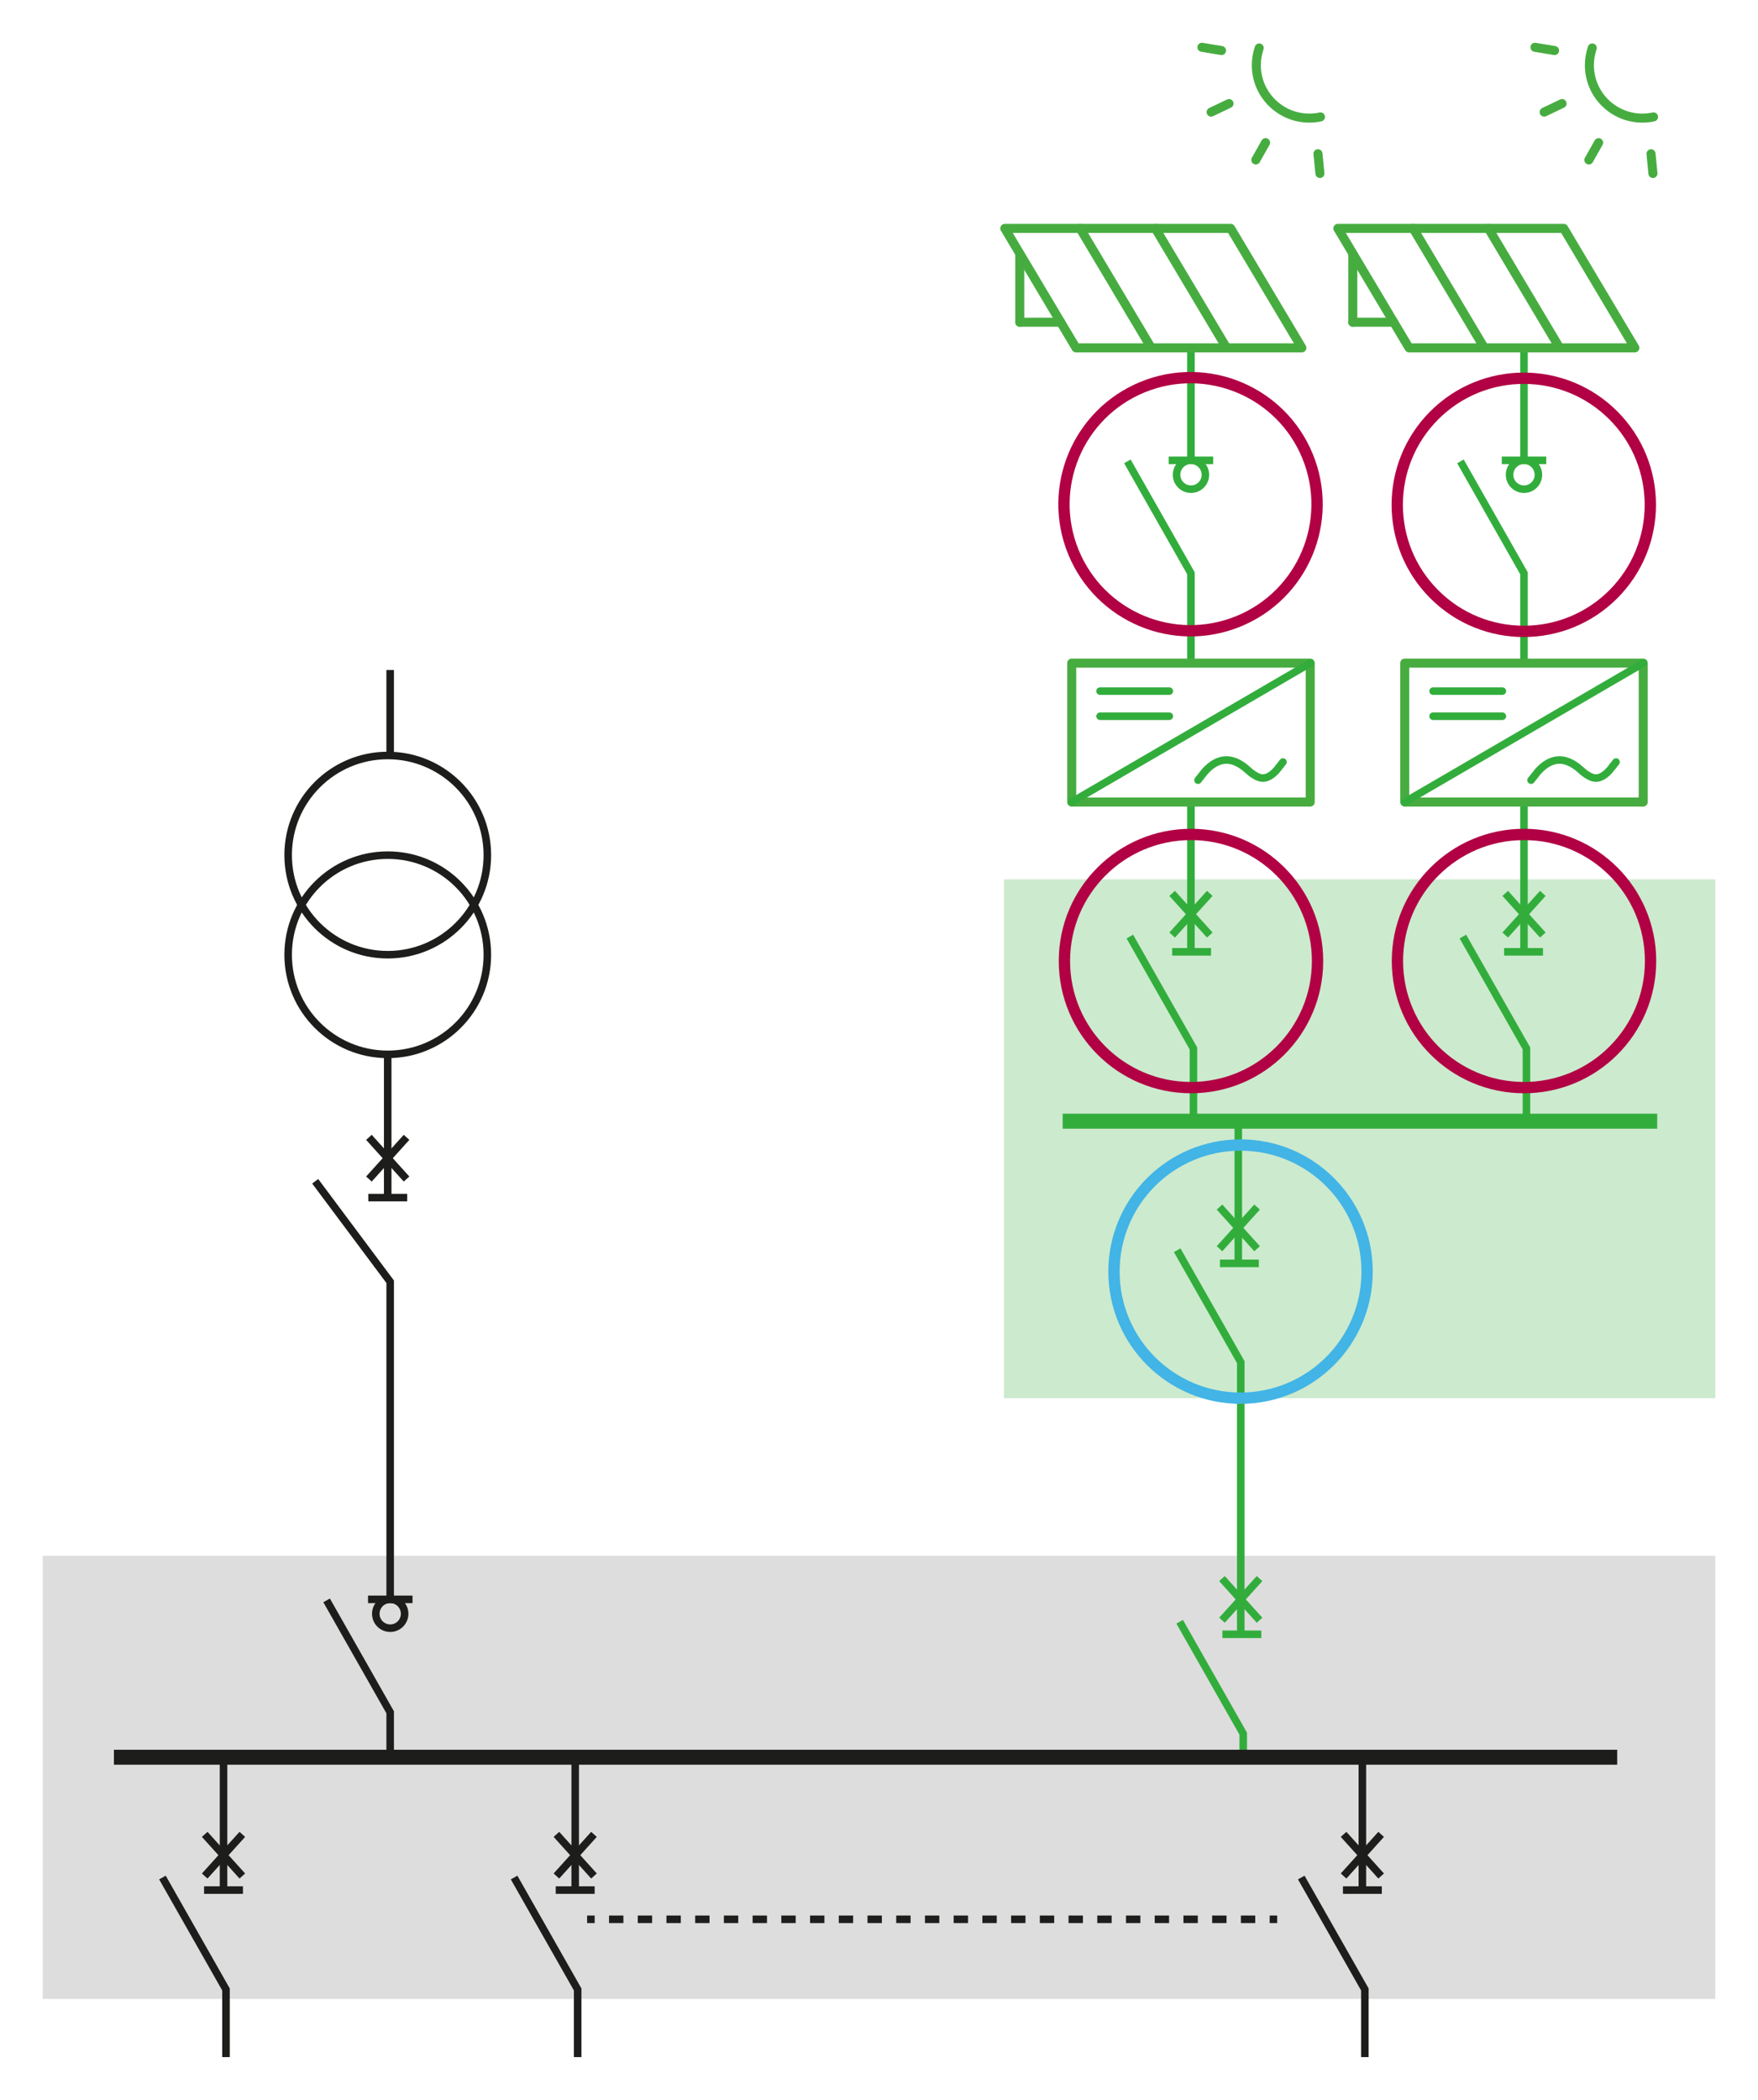
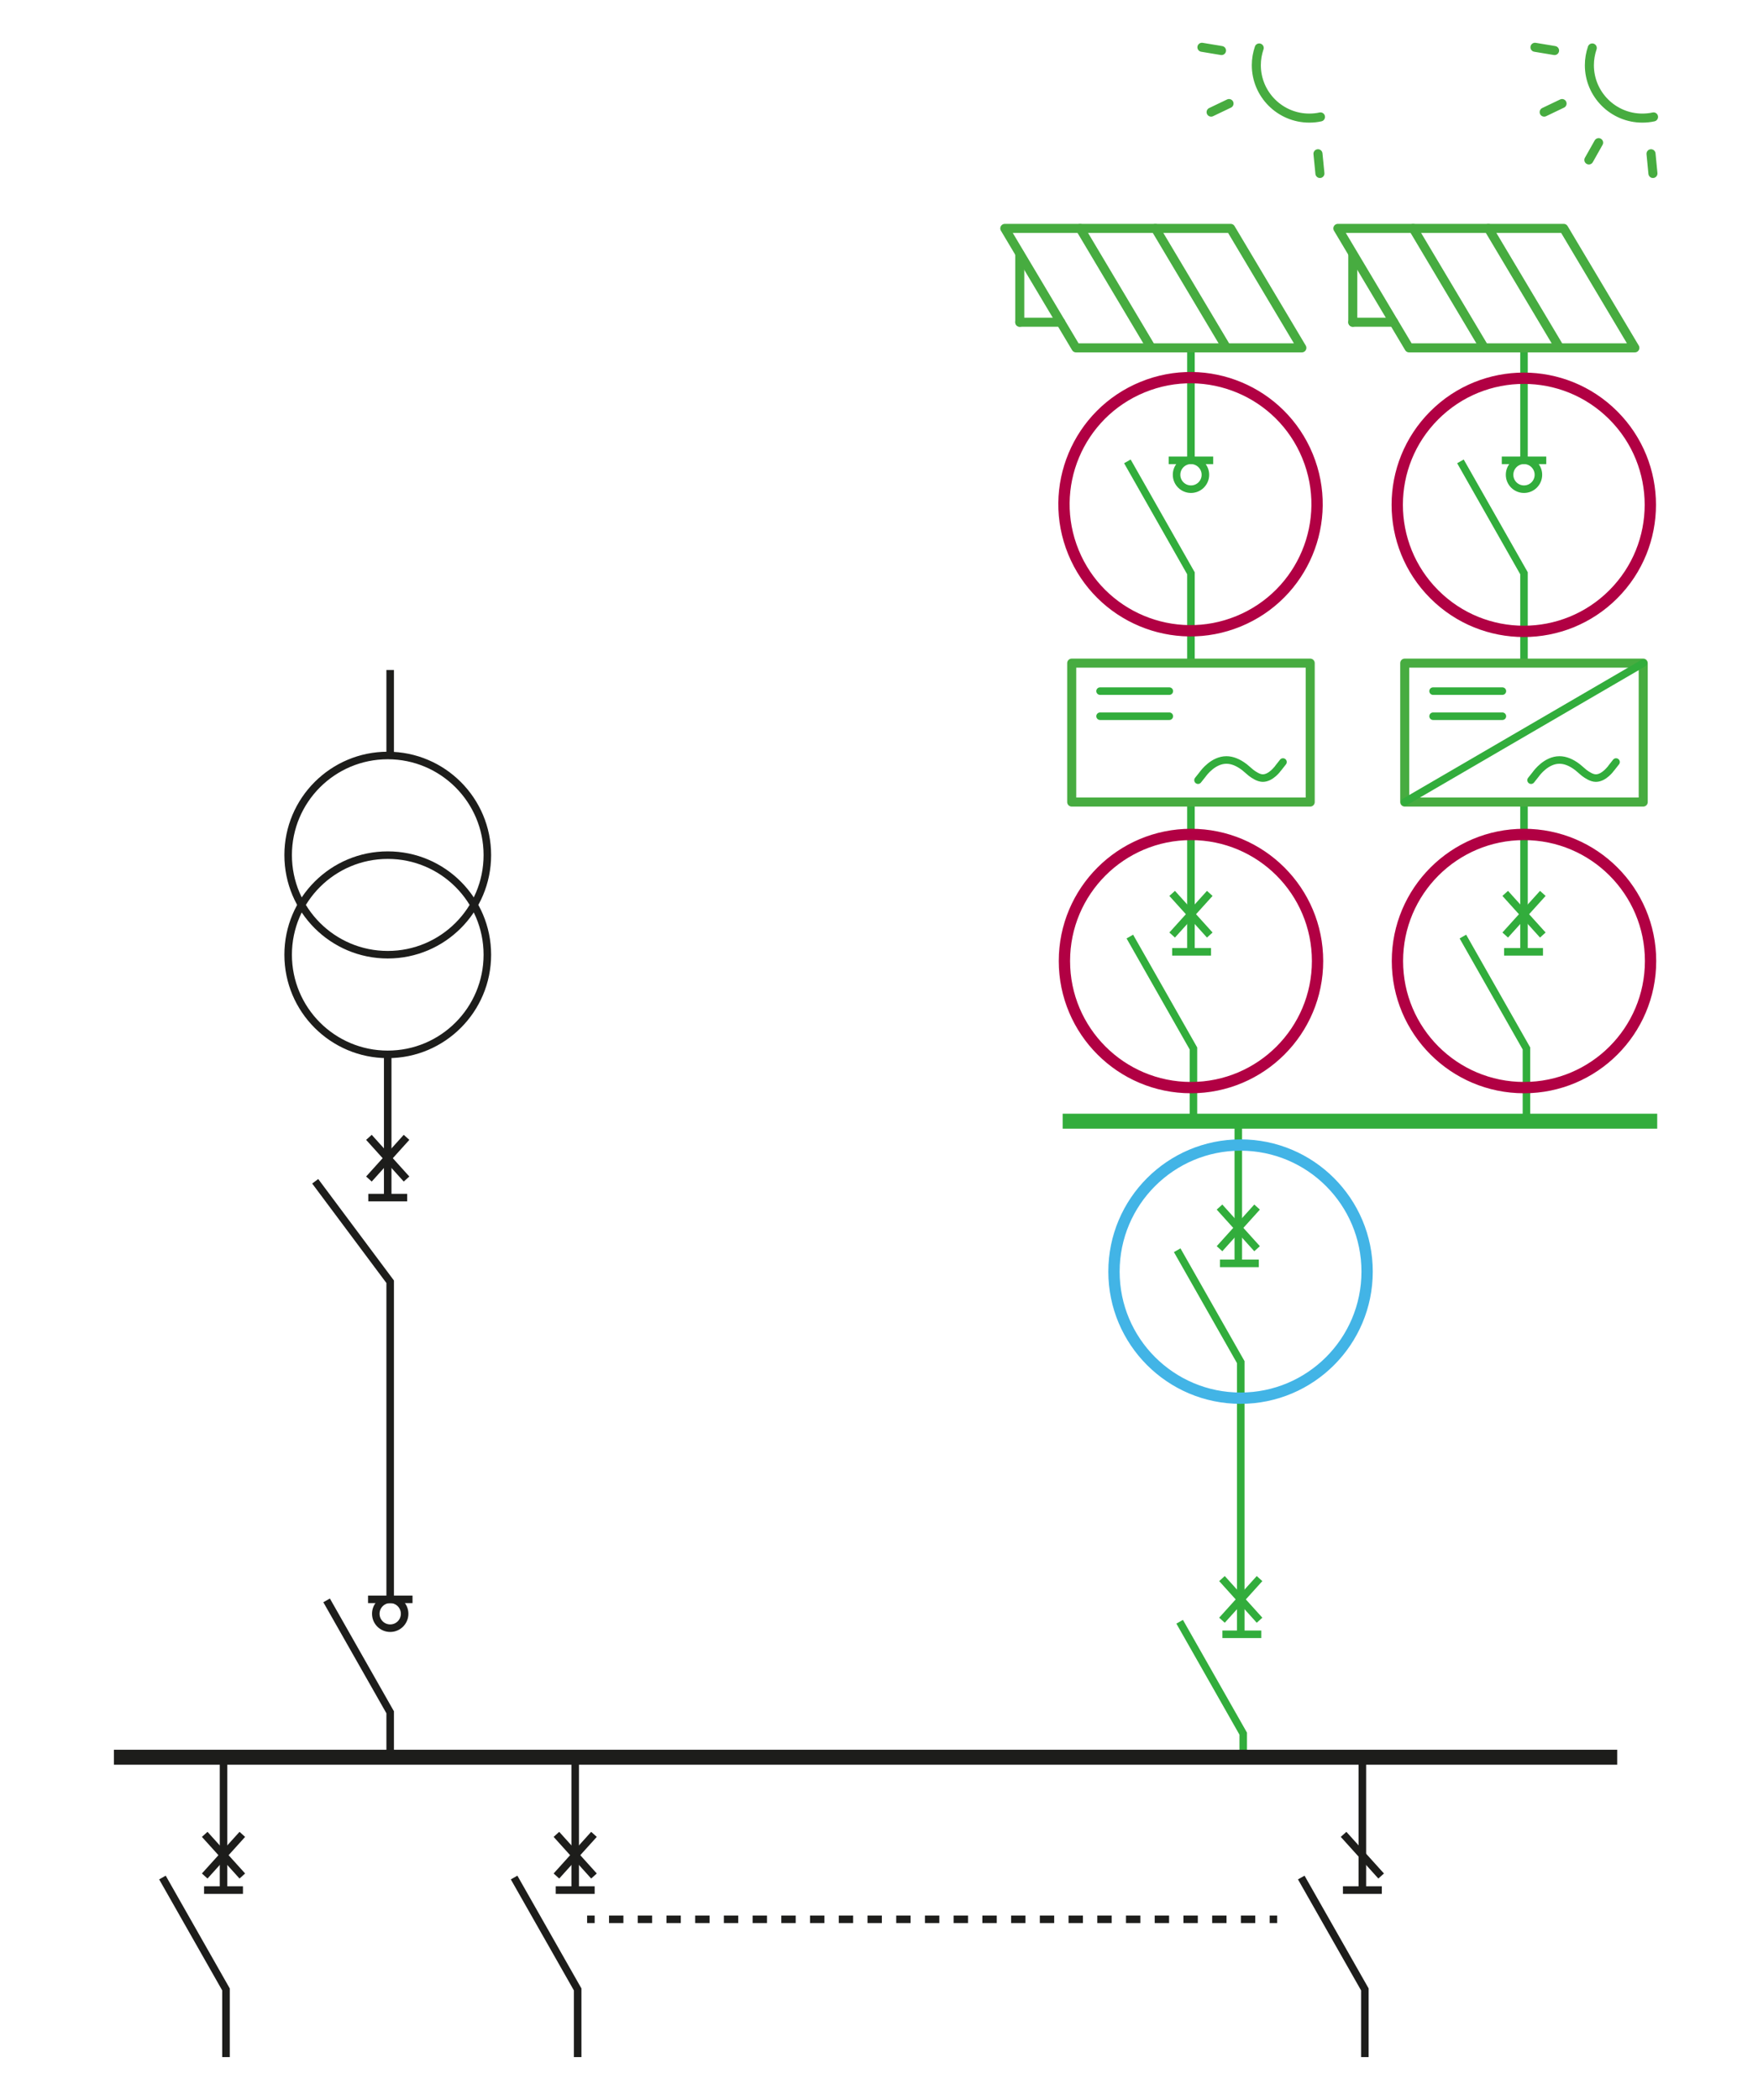
<svg xmlns="http://www.w3.org/2000/svg" version="1.1" id="Calque_1" x="0px" y="0px" width="414.62px" height="495.19px" viewBox="0 0 414.62 495.19" style="enable-background:new 0 0 414.62 495.19;" xml:space="preserve">
  <style type="text/css">
	.st0{fill:#DDDDDD;}
	.st1{fill:#CCEACE;}
	.st2{fill:none;stroke:#1D1D1B;stroke-width:1.778;}
	.st3{fill:none;stroke:#1D1D1B;stroke-width:1.778;stroke-miterlimit:3.864;}
	.st4{fill:none;stroke:#32AD3C;stroke-width:1.778;}
	.st5{fill:none;stroke:#32AD3C;stroke-width:1.778;stroke-miterlimit:3.864;}
	.st6{fill:none;stroke:#1D1D1B;stroke-width:3.528;}
	.st7{fill:none;stroke:#32AD3C;stroke-width:3.528;stroke-miterlimit:3.864;}
	.st8{fill:none;stroke:#1D1D1B;stroke-width:1.778;stroke-dasharray:3.387,3.387,3.387,3.387;}
	.st9{fill:none;stroke:#1D1D1B;stroke-width:1.778;stroke-dasharray:3.387,3.387,3.387,3.387,3.387,3.387;}
	.st10{fill:none;stroke:#47AC40;stroke-width:2.133;stroke-linecap:round;stroke-linejoin:round;}
	.st11{fill:none;stroke:#32AD3C;stroke-width:1.78;stroke-linecap:round;stroke-linejoin:round;}
	.st12{fill:none;stroke:#42B4E6;stroke-width:2.667;}
	.st13{fill:none;stroke:#B10043;stroke-width:2.667;}
</style>
-   <rect x="10.08" y="366.88" class="st0" width="394.47" height="104.5" />
-   <rect x="236.77" y="207.37" class="st1" width="167.78" height="122.35" />
  <polyline class="st2" points="136.24,485.11 136.24,469.15 121.25,442.76 " />
  <g>
    <line class="st2" x1="131.23" y1="442.4" x2="140.09" y2="432.58" />
    <line class="st2" x1="131.23" y1="432.58" x2="140.09" y2="442.4" />
  </g>
  <line class="st3" x1="135.66" y1="445.72" x2="135.66" y2="414.39" />
  <polyline class="st2" points="92.02,377.16 92.02,302.26 74.34,278.57 " />
  <g>
    <line class="st2" x1="87.01" y1="278.04" x2="95.88" y2="268.21" />
    <line class="st2" x1="87.01" y1="268.21" x2="95.88" y2="278.04" />
  </g>
  <line class="st3" x1="91.44" y1="282.42" x2="91.44" y2="248.64" />
  <path class="st2" d="M95.43,380.56c0,1.88-1.52,3.4-3.4,3.4c-1.88,0-3.4-1.52-3.4-3.4c0-1.88,1.52-3.41,3.4-3.41  C93.91,377.16,95.43,378.68,95.43,380.56z" />
  <polyline class="st2" points="321.9,485.11 321.9,469.15 306.9,442.76 " />
  <g>
-     <line class="st2" x1="316.88" y1="442.4" x2="325.74" y2="432.58" />
    <line class="st2" x1="316.88" y1="432.58" x2="325.74" y2="442.4" />
  </g>
  <line class="st3" x1="321.31" y1="445.72" x2="321.31" y2="414.39" />
  <polyline class="st4" points="292.63,385.4 292.63,321.22 277.64,294.83 " />
  <g>
    <line class="st4" x1="287.62" y1="294.47" x2="296.48" y2="284.65" />
    <line class="st4" x1="287.62" y1="284.65" x2="296.48" y2="294.47" />
  </g>
  <line class="st5" x1="292.05" y1="297.93" x2="292.05" y2="264.4" />
  <polyline class="st4" points="293.21,414.39 293.21,408.83 278.22,382.44 " />
  <polyline class="st2" points="92.02,414.39 92.02,403.79 77.03,377.4 " />
  <line class="st4" x1="280.88" y1="108.56" x2="280.88" y2="82.03" />
  <path class="st4" d="M284.29,111.96c0,1.88-1.52,3.4-3.4,3.4c-1.88,0-3.4-1.52-3.4-3.4c0-1.88,1.52-3.41,3.4-3.41  C282.76,108.56,284.29,110.09,284.29,111.96z" />
  <polyline class="st4" points="280.88,156.38 280.88,135.19 265.89,108.8 " />
  <line class="st4" x1="359.43" y1="108.56" x2="359.43" y2="82.03" />
  <path class="st4" d="M362.83,111.96c0,1.88-1.52,3.4-3.4,3.4c-1.88,0-3.4-1.52-3.4-3.4c0-1.88,1.52-3.41,3.4-3.41  C361.31,108.56,362.83,110.09,362.83,111.96z" />
  <polyline class="st4" points="359.43,156.38 359.43,135.19 344.44,108.8 " />
  <g>
    <line class="st4" x1="288.2" y1="382.08" x2="297.06" y2="372.26" />
    <line class="st4" x1="288.2" y1="372.26" x2="297.06" y2="382.08" />
  </g>
  <line class="st4" x1="280.88" y1="224.11" x2="280.88" y2="189.13" />
  <polyline class="st4" points="281.47,264.4 281.47,247.25 266.47,220.86 " />
  <g>
    <line class="st4" x1="276.45" y1="220.5" x2="285.32" y2="210.68" />
    <line class="st4" x1="276.45" y1="210.68" x2="285.32" y2="220.5" />
  </g>
  <line class="st4" x1="359.43" y1="224.11" x2="359.43" y2="189.13" />
  <polyline class="st4" points="360.01,264.4 360.01,247.25 345.02,220.86 " />
  <g>
    <line class="st4" x1="355" y1="220.5" x2="363.87" y2="210.68" />
    <line class="st4" x1="355" y1="210.68" x2="363.87" y2="220.5" />
  </g>
  <polyline class="st2" points="53.3,485.11 53.3,469.15 38.31,442.76 " />
  <g>
    <line class="st2" x1="48.28" y1="442.4" x2="57.15" y2="432.58" />
    <line class="st2" x1="48.28" y1="432.58" x2="57.15" y2="442.4" />
  </g>
  <line class="st3" x1="52.72" y1="445.72" x2="52.72" y2="414.39" />
  <line class="st6" x1="26.87" y1="414.39" x2="381.41" y2="414.39" />
  <line class="st7" x1="250.63" y1="264.4" x2="390.85" y2="264.4" />
  <path class="st3" d="M114.94,225.15c0,12.97-10.52,23.49-23.49,23.49c-12.98,0-23.49-10.52-23.49-23.49  c0-12.98,10.52-23.49,23.49-23.49C104.42,201.65,114.94,212.17,114.94,225.15z" />
  <path class="st3" d="M114.94,201.65c0,12.97-10.52,23.49-23.49,23.49c-12.98,0-23.49-10.52-23.49-23.49  c0-12.98,10.52-23.49,23.49-23.49C104.42,178.16,114.94,188.68,114.94,201.65z" />
  <line class="st2" x1="86.86" y1="282.42" x2="96.03" y2="282.42" />
  <g>
    <g>
      <line class="st2" x1="138.47" y1="452.61" x2="140.25" y2="452.61" />
      <line class="st8" x1="143.64" y1="452.61" x2="155.49" y2="452.61" />
      <line class="st9" x1="157.18" y1="452.61" x2="297.75" y2="452.61" />
      <line class="st2" x1="299.45" y1="452.61" x2="301.22" y2="452.61" />
    </g>
  </g>
  <g>
    <rect x="252.76" y="156.38" class="st10" width="56.25" height="32.76" />
-     <line class="st11" x1="309.01" y1="156.38" x2="252.76" y2="189.13" />
    <line class="st11" x1="259.45" y1="162.98" x2="275.78" y2="162.98" />
    <line class="st11" x1="259.45" y1="168.9" x2="275.78" y2="168.9" />
    <path class="st11" d="M302.59,179.7l-1.11,1.41c-0.03,0.03-0.04,0.05-0.07,0.08c-0.01,0.02-1.63,2.3-3.58,2.3   c-0.99,0-2.04-0.7-2.75-1.23l-1.55-1.32c-0.02-0.01-0.04-0.03-0.05-0.04c-1.47-1.12-2.89-1.68-4.23-1.68   c-3.08,0-5.3,2.95-5.61,3.39l-1.09,1.37" />
  </g>
  <g>
    <rect x="331.3" y="156.38" class="st10" width="56.25" height="32.76" />
    <line class="st11" x1="387.56" y1="156.38" x2="331.3" y2="189.13" />
    <line class="st11" x1="337.99" y1="162.98" x2="354.33" y2="162.98" />
    <line class="st11" x1="337.99" y1="168.9" x2="354.33" y2="168.9" />
    <path class="st11" d="M381.14,179.7l-1.11,1.41c-0.03,0.03-0.04,0.05-0.07,0.08c-0.01,0.02-1.63,2.3-3.58,2.3   c-0.99,0-2.04-0.7-2.75-1.23l-1.55-1.32c-0.02-0.01-0.04-0.03-0.05-0.04c-1.47-1.12-2.89-1.68-4.23-1.68   c-3.08,0-5.3,2.95-5.61,3.39l-1.09,1.37" />
  </g>
  <path class="st12" d="M322.43,299.87c0,16.49-13.37,29.85-29.85,29.85c-16.49,0-29.85-13.37-29.85-29.85  c0-16.49,13.37-29.85,29.85-29.85C309.06,270.02,322.43,283.38,322.43,299.87z" />
  <circle class="st13" cx="280.89" cy="226.63" r="29.85" />
  <circle class="st13" cx="359.43" cy="226.63" r="29.85" />
  <ellipse transform="matrix(0.925 -0.379 0.379 0.925 -24.151 115.267)" class="st13" cx="280.89" cy="119.02" rx="29.85" ry="29.85" />
  <ellipse transform="matrix(0.707 -0.707 0.707 0.707 21.117 289.015)" class="st13" cx="359.43" cy="119.02" rx="29.85" ry="29.85" />
  <g>
    <line class="st10" x1="288.09" y1="11.92" x2="283.47" y2="11.15" />
    <line class="st10" x1="289.86" y1="24.42" x2="285.64" y2="26.44" />
-     <line class="st10" x1="298.48" y1="33.64" x2="296.18" y2="37.72" />
    <line class="st10" x1="310.84" y1="36.26" x2="311.3" y2="40.91" />
    <path class="st10" d="M311.43,27.57c-0.84,0.19-1.73,0.28-2.64,0.28c-6.89,0-12.49-5.59-12.49-12.48c0-1.42,0.25-2.79,0.68-4.06" />
    <line class="st10" x1="272.49" y1="53.86" x2="289.28" y2="82.03" />
    <line class="st10" x1="254.74" y1="53.86" x2="271.52" y2="82.03" />
    <polygon class="st10" points="236.98,53.86 253.77,82.03 263.13,82.03 271.52,82.03 289.28,82.03 307.04,82.03 290.25,53.86    272.48,53.86 254.74,53.86  " />
    <line class="st10" x1="240.51" y1="59.91" x2="240.51" y2="75.99" />
    <line class="st10" x1="240.51" y1="75.99" x2="250.16" y2="75.99" />
  </g>
  <g>
    <line class="st10" x1="366.64" y1="11.92" x2="362.02" y2="11.15" />
    <line class="st10" x1="368.41" y1="24.42" x2="364.19" y2="26.44" />
    <line class="st10" x1="377.03" y1="33.64" x2="374.73" y2="37.72" />
    <line class="st10" x1="389.39" y1="36.26" x2="389.84" y2="40.91" />
    <path class="st10" d="M389.98,27.57c-0.84,0.19-1.73,0.28-2.64,0.28c-6.89,0-12.49-5.59-12.49-12.48c0-1.42,0.25-2.79,0.68-4.06" />
    <line class="st10" x1="351.04" y1="53.86" x2="367.83" y2="82.03" />
    <line class="st10" x1="333.29" y1="53.86" x2="350.07" y2="82.03" />
    <polygon class="st10" points="315.53,53.86 332.32,82.03 341.68,82.03 350.07,82.03 367.83,82.03 385.58,82.03 368.8,53.86    351.03,53.86 333.29,53.86  " />
    <line class="st10" x1="319.05" y1="59.91" x2="319.05" y2="75.99" />
    <line class="st10" x1="319.05" y1="75.99" x2="328.71" y2="75.99" />
  </g>
  <line class="st2" x1="48.13" y1="445.72" x2="57.3" y2="445.72" />
  <line class="st2" x1="131.07" y1="445.72" x2="140.25" y2="445.72" />
  <line class="st2" x1="316.73" y1="445.72" x2="325.9" y2="445.72" />
  <line class="st4" x1="354.74" y1="224.46" x2="363.91" y2="224.46" />
  <line class="st4" x1="276.45" y1="224.46" x2="285.62" y2="224.46" />
  <line class="st4" x1="287.72" y1="297.93" x2="296.89" y2="297.93" />
  <line class="st4" x1="288.3" y1="385.4" x2="297.47" y2="385.4" />
  <line class="st2" x1="86.8" y1="377.16" x2="97.29" y2="377.16" />
  <line class="st4" x1="275.64" y1="108.56" x2="286.13" y2="108.56" />
  <line class="st4" x1="354.19" y1="108.56" x2="364.68" y2="108.56" />
  <line class="st2" x1="92.02" y1="178.16" x2="92.02" y2="158" />
  <g>
</g>
  <g>
</g>
  <g>
</g>
  <g>
</g>
  <g>
</g>
  <g>
</g>
</svg>